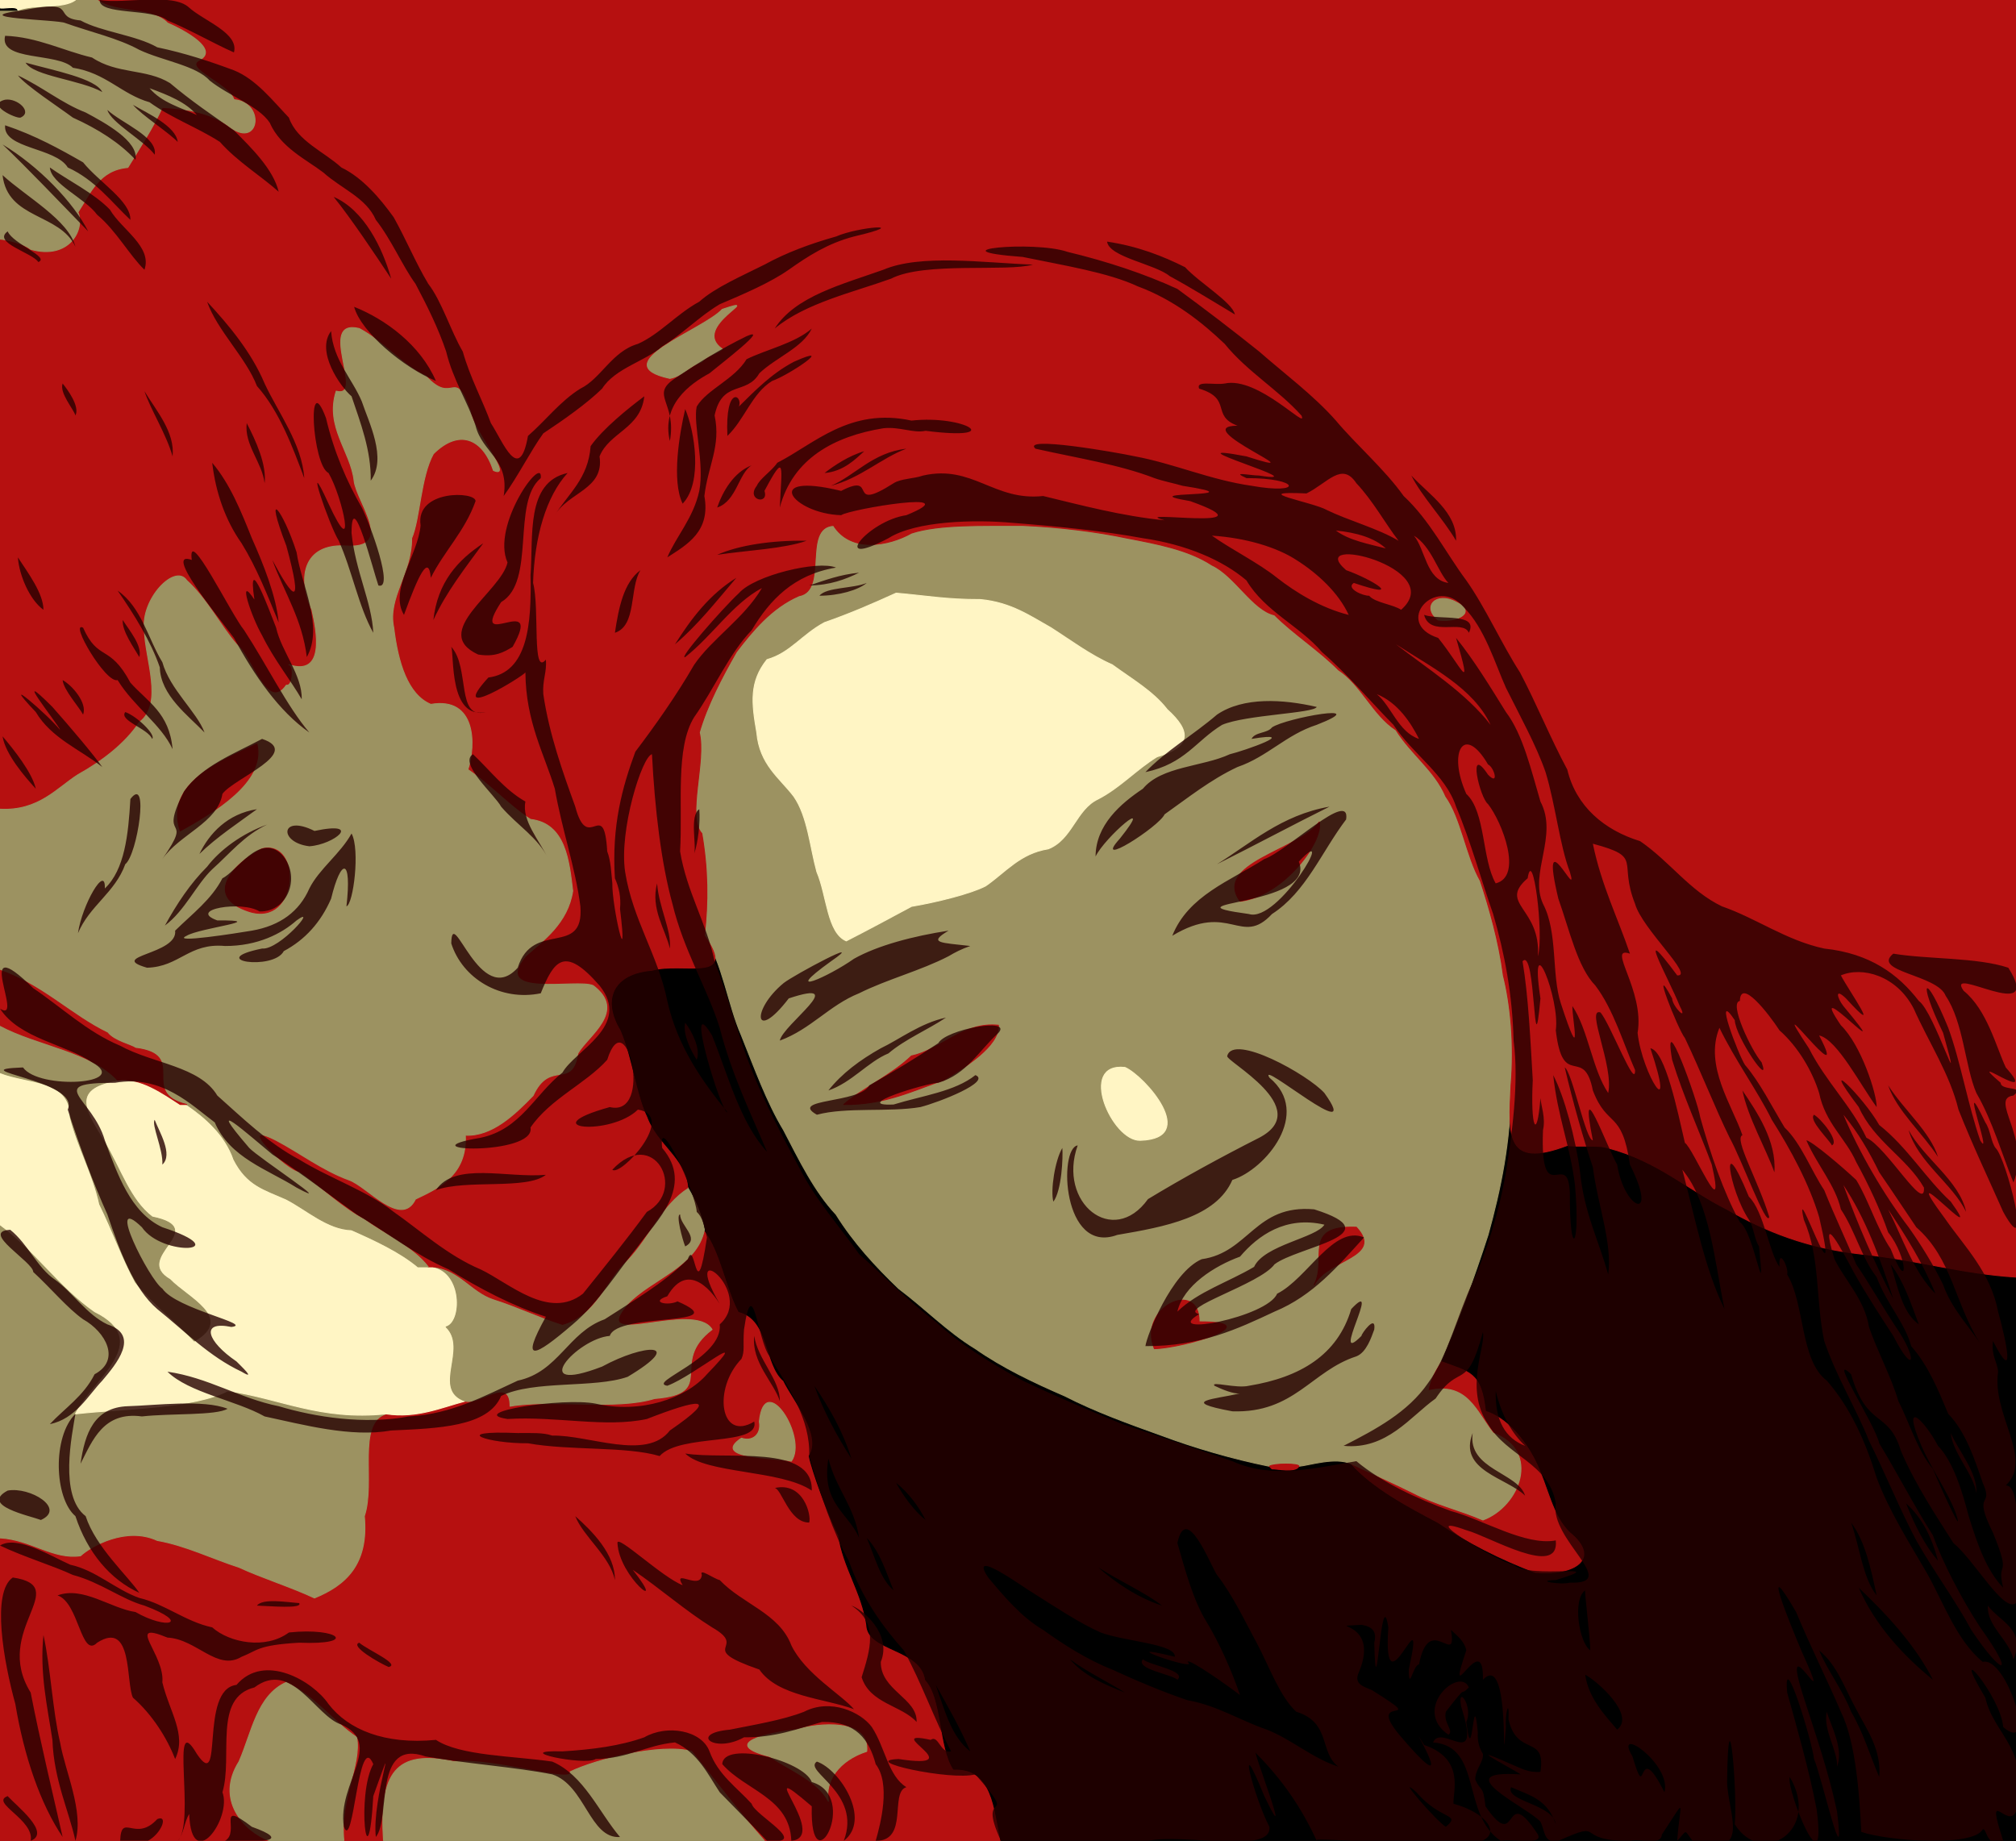
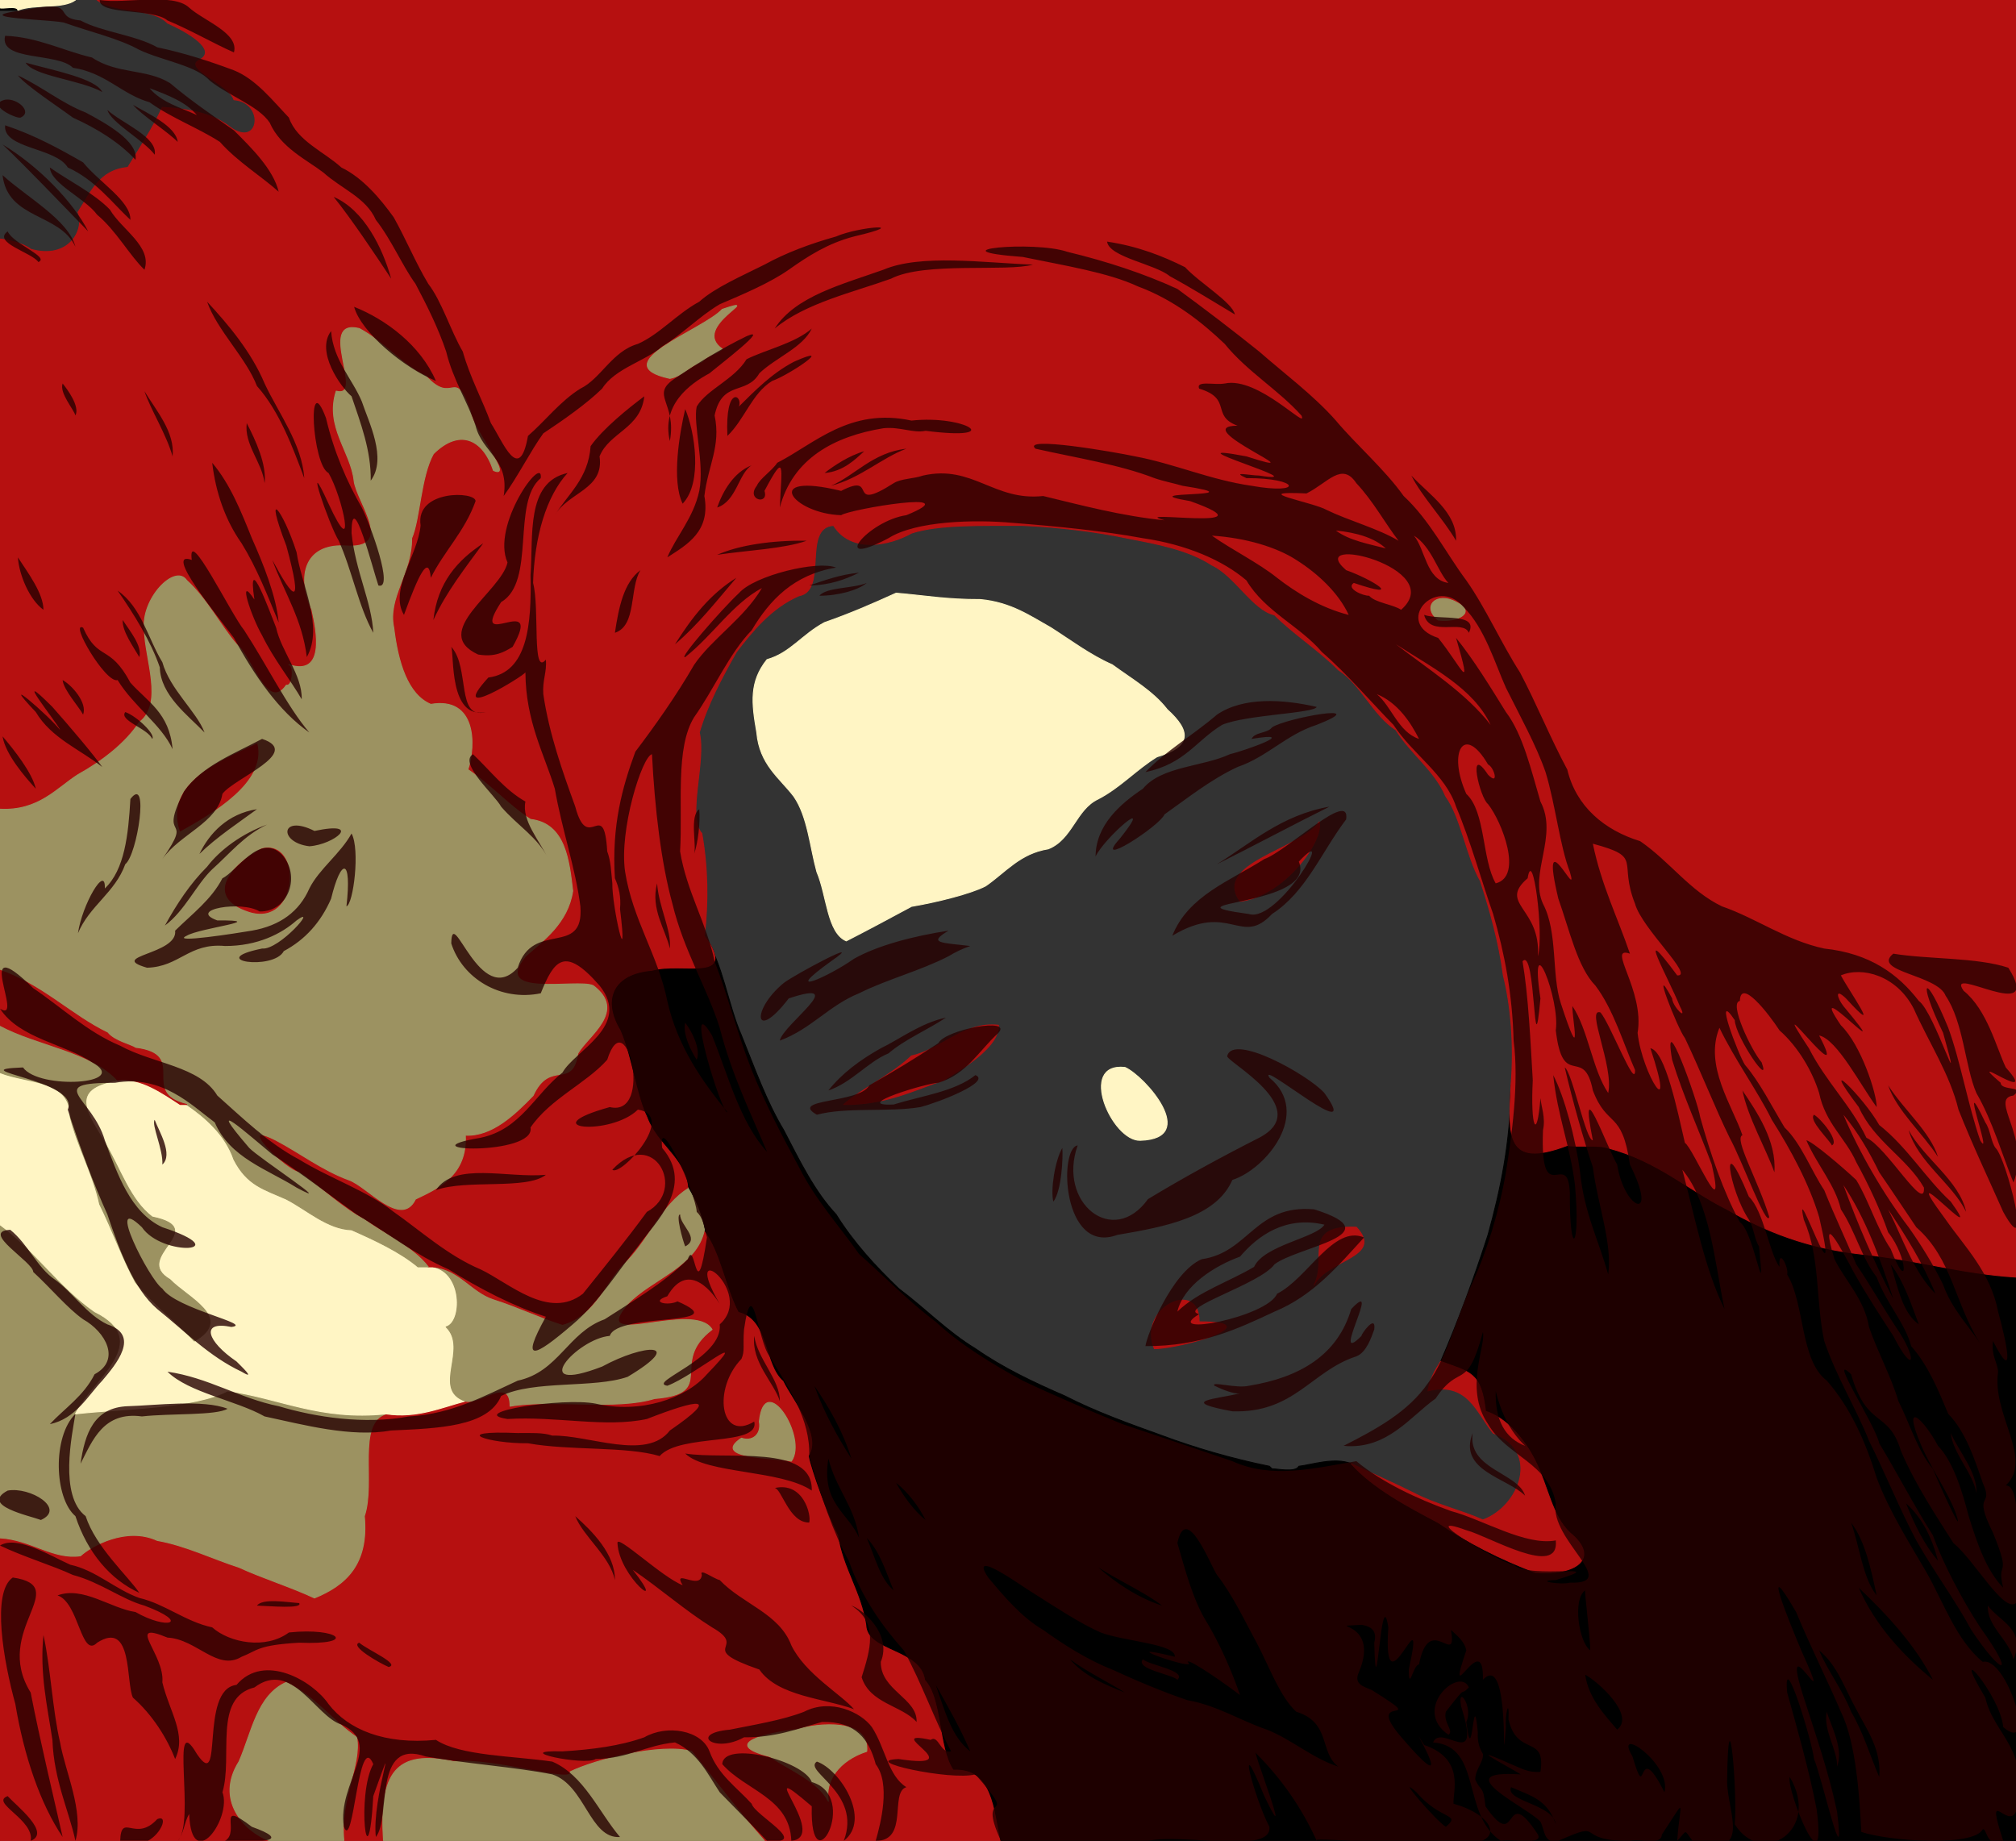
<svg xmlns="http://www.w3.org/2000/svg" width="1577" height="1440" viewBox="0 0 1577 1440" version="1.0" xml:space="preserve">
  <rect x="0" y="0" width="1577" height="1440" fill="#333333" stroke="none" />
  <g label="Color Layer" groupmode="layer" id="Color" style="display:inline">
    <path fill-opacity="1.00" fill="#b61010" stroke="#b61010" stroke-width="0.75" stroke-linejoin="round" d="M0,1440 L106,1440 L211,1440 C190.9,1432.5 168.1,1408.0 187,1378 C197.0,1355.2 201.0,1326.2 224,1316 C246.5,1327.2 260.3,1346.4 279,1359 C283.0,1380.5 265.5,1407.4 269,1440 L300,1440 C296.6,1386.7 309.6,1368.4 355,1378 C386.4,1375.0 450.0,1395.6 446,1386 C465.9,1376.3 516.8,1363.5 541,1370 C560.0,1393.6 578.3,1417.8 598,1440 L691,1440 L783,1440 C777.7,1415.5 776.7,1382.5 746,1384 C734.4,1366.2 737.7,1328.9 724,1314 C720.4,1289.2 678.4,1291.7 678,1271 C674.2,1245.3 659.6,1226.0 656,1201 C647.4,1183.9 635.3,1150.4 633,1139 C643.8,1122.7 620.2,1095.0 613,1080 C598.1,1067.6 602.2,1032.2 578,1026 C567.8,1006.6 564.3,979.9 551,962 C545.2,990.8 509.6,1000.5 491,1020 C459.0,1057.1 542.8,1016.7 557,1040 C522.2,1066.2 561.9,1090.0 512,1094 C481.4,1103.4 432.5,1094.2 399,1100 C399.1,1075.6 374.8,1099.3 364,1096 C345.0,1101.0 326.2,1109.6 302,1106 C278.8,1113.1 293.9,1159.6 285,1186 C288.5,1223.8 270.4,1240.0 246,1250 C228.2,1241.6 204.4,1234.1 187,1226 C166.1,1219.3 145.2,1208.9 123,1205 C98.8,1193.8 71.2,1209.4 63,1217 C41.4,1220.1 24.5,1204.4 0,1203 L0,1322 L0,1440  Z" />
    <path fill-opacity="1.00" fill="#9c9261" stroke="#9c9261" stroke-width="0.75" stroke-linejoin="round" d="M211,1440 L269,1440 C265.5,1407.4 283.0,1380.5 279,1359 C260.3,1346.4 246.5,1327.2 224,1316 C201.0,1326.2 197.0,1355.2 187,1378 C168.1,1408.0 190.9,1432.5 211,1440  Z" />
-     <path fill-opacity="1.00" fill="#9c9261" stroke="#9c9261" stroke-width="0.75" stroke-linejoin="round" d="M300,1440 L376,1440 L450,1440 L524,1440 L598,1440 C578.3,1417.8 560.0,1393.6 541,1370 C516.8,1363.5 465.9,1376.3 446,1386 C450.0,1395.6 386.4,1375.0 355,1378 C309.6,1368.4 296.6,1386.7 300,1440  Z" />
+     <path fill-opacity="1.00" fill="#9c9261" stroke="#9c9261" stroke-width="0.75" stroke-linejoin="round" d="M300,1440 L450,1440 L524,1440 L598,1440 C578.3,1417.8 560.0,1393.6 541,1370 C516.8,1363.5 465.9,1376.3 446,1386 C450.0,1395.6 386.4,1375.0 355,1378 C309.6,1368.4 296.6,1386.7 300,1440  Z" />
    <path fill-opacity="1.00" fill="#000000" stroke="#000000" stroke-width="0.75" stroke-linejoin="round" d="M783,1440 L884,1440 L983,1440 L1082,1440 L1180,1440 L1281,1440 L1380,1440 L1479,1440 L1577,1440 L1577,1328 L1577,1219 L1577,1108 L1577,999 C1534.6,996.4 1499.0,985.4 1456,981 C1414.6,976.5 1381.1,963.4 1351,946 C1320.5,930.7 1296.4,908.1 1258,898 C1251.4,895.4 1233.7,897.4 1226,896 C1177.8,914.3 1180.0,888.7 1182,849 C1181.7,893.7 1173.7,931.0 1164,966 C1152.8,1000.6 1140.6,1033.6 1127,1065 C1149.6,1073.5 1158.6,1073.0 1162,1104 C1178.1,1108.9 1192.7,1126.1 1201,1143 C1210.6,1162.0 1214.0,1186.0 1228,1199 C1252.9,1219.5 1231.4,1232.7 1201,1230 C1173.6,1219.6 1148.1,1206.7 1125,1191 C1100.6,1178.1 1074.2,1164.1 1057,1145 C1044.1,1139.6 1025.0,1146.1 1016,1147 C1013.5,1152.2 998.4,1148.8 995,1149 L993,1147 C964.1,1141.2 933.8,1132.3 909,1123 C883.1,1113.7 856.9,1104.3 833,1092 C808.5,1081.4 784.3,1069.9 763,1055 C741.1,1041.7 723.7,1023.5 703,1008 C685.1,990.8 667.9,972.3 654,950 C637.0,931.9 625.4,907.8 613,884 C599.8,862.1 590.4,835.9 580,810 C569.3,785.7 565.5,753.8 551,732 C577.4,769.2 534.0,752.2 510,759 C479.8,761.4 470.3,781.6 485,806 C494.2,827.0 497.4,856.4 506,874 C513.9,895.6 536.0,906.2 538,929 C544.3,939.6 548.7,950.3 551,962 C564.3,979.9 567.8,1006.6 578,1026 C602.2,1032.2 598.1,1067.6 613,1080 C620.2,1095.0 643.8,1122.7 633,1139 C635.3,1150.4 647.4,1183.9 656,1201 C659.6,1226.0 674.2,1245.3 678,1271 C678.4,1291.7 720.4,1289.2 724,1314 C737.7,1328.9 734.4,1366.2 746,1384 C776.7,1382.5 777.7,1415.5 783,1440  Z" />
    <path fill-opacity="1.00" fill="#9c9261" stroke="#9c9261" stroke-width="0.75" stroke-linejoin="round" d="M648,1409 C645.0,1393.3 656.3,1377.0 678,1370 C680.3,1343.9 639.9,1347.8 623,1353 C599.6,1355.7 563.0,1364.0 602,1374 C618.4,1384.9 640.0,1393.4 648,1409  Z" />
    <path fill-opacity="1.00" fill="#9c9261" stroke="#9c9261" stroke-width="0.75" stroke-linejoin="round" d="M246,1250 C270.4,1240.0 288.5,1223.8 285,1186 C293.9,1159.6 278.8,1113.1 302,1106 C250.4,1111.4 218.4,1093.6 178,1088 C152.7,1101.6 97.3,1101.7 59,1106 C72.9,1079.2 121.1,1049.2 74,1026 C46.5,1006.8 26.4,977.1 0,958 L0,1082 L0,1203 C24.5,1204.4 41.4,1220.1 63,1217 C71.2,1209.4 98.8,1193.8 123,1205 C145.2,1208.9 166.1,1219.3 187,1226 C204.4,1234.1 228.2,1241.6 246,1250  Z" />
    <path fill-opacity="1.00" fill="#b61010" stroke="#b61010" stroke-width="0.75" stroke-linejoin="round" d="M1201,1230 C1231.4,1232.7 1252.9,1219.5 1228,1199 C1214.0,1186.0 1210.6,1162.0 1201,1143 C1192.7,1126.1 1178.1,1108.9 1162,1104 C1158.6,1073.0 1149.6,1073.5 1127,1065 C1122.6,1071.9 1118.6,1078.8 1117,1088 C1147.9,1080.3 1154.9,1104.6 1168,1121 C1205.7,1135.1 1188.7,1178.5 1160,1189 C1143.1,1181.5 1123.0,1176.9 1106,1168 C1091.0,1160.5 1072.0,1152.1 1057,1145 C1074.2,1164.1 1100.6,1178.1 1125,1191 C1148.1,1206.7 1173.6,1219.6 1201,1230  Z" />
-     <path fill-opacity="1.00" fill="#9c9261" stroke="#9c9261" stroke-width="0.75" stroke-linejoin="round" d="M1160,1189 C1188.7,1178.5 1205.7,1135.1 1168,1121 C1154.9,1104.6 1147.9,1080.3 1117,1088 C1118.6,1078.8 1122.6,1071.9 1127,1065 C1140.6,1033.6 1152.8,1000.6 1164,966 C1173.7,931.0 1181.7,893.7 1182,849 C1184.7,817.2 1181.8,786.1 1176,763 C1172.6,736.7 1165.0,710.3 1158,689 C1147.0,669.7 1143.1,639.7 1131,623 C1122.2,602.4 1104.1,590.3 1092,571 C1074.1,559.5 1064.5,535.2 1047,524 C1032.1,508.9 1011.5,495.6 997,481 C980.0,477.2 966.0,450.3 948,442 C929.6,429.9 904.4,425.3 882,421 C857.8,415.8 827.5,412.2 800,411 C769.2,411.1 734.2,410.0 713,417 C695.2,427.0 665.7,432.7 652,411 C627.0,412.5 647.9,462.0 625,466 C603.2,475.4 588.1,494.2 576,510 C564.8,529.6 553.1,551.8 547,573 C552.5,595.4 537.0,639.1 549,652 C553.8,679.8 554.0,705.7 551,732 C565.5,753.8 569.3,785.7 580,810 C590.4,835.9 599.8,862.1 613,884 C625.4,907.8 637.0,931.9 654,950 C667.9,972.3 685.1,990.8 703,1008 C723.7,1023.5 741.1,1041.7 763,1055 C784.3,1069.9 808.5,1081.4 833,1092 C856.9,1104.3 883.1,1113.7 909,1123 C933.8,1132.3 964.1,1141.2 993,1147 C996.4,1144.7 1016.5,1144.7 1016,1147 C1025.0,1146.1 1044.1,1139.6 1057,1145 C1072.0,1152.1 1091.0,1160.5 1106,1168 C1123.0,1176.9 1143.1,1181.5 1160,1189  Z" />
-     <path fill-opacity="1.00" fill="#b61010" stroke="#b61010" stroke-width="0.75" stroke-linejoin="round" d="M995,1149 C998.4,1148.8 1013.5,1152.2 1016,1147 C1016.5,1144.7 996.4,1144.7 993,1147 L995,1149  Z" />
    <path fill-opacity="1.00" fill="#9c9261" stroke="#9c9261" stroke-width="0.75" stroke-linejoin="round" d="M619,1143 C632.2,1124.7 598.1,1071.2 594,1112 C595.9,1122.7 588.0,1127.9 580,1125 C555.5,1141.4 607.0,1140.1 619,1143  Z" />
    <path fill-opacity="1.00" fill="#fff5c4" stroke="#fff5c4" stroke-width="0.75" stroke-linejoin="round" d="M59,1106 C97.3,1101.7 152.7,1101.6 178,1088 C218.4,1093.6 250.4,1111.4 302,1106 C326.2,1109.6 345.0,1101.0 364,1096 C337.7,1087.0 366.7,1055.1 349,1038 C361.9,1034.4 362.2,995.7 339,991 L335,991 L327,991 C313.0,979.2 292.5,969.7 275,962 C256.2,961.4 240.1,946.3 224,938 C206.5,930.2 193.4,927.3 183,907 C176.3,887.5 160.2,873.6 146,864 L141,864 C127.5,855.3 109.9,842.4 92,845 C52.4,851.6 68.9,871.7 82,894 C94.2,914.5 101.6,938.7 119,952 C165.3,961.5 102.3,983.1 133,1001 C146.4,1015.1 183.4,1031.1 152,1049 C137.6,1033.6 120.5,1020.6 106,1003 C96.0,984.7 88.1,962.4 78,942 C72.6,917.6 61.4,898.6 55,874 C55.7,844.0 21.7,847.8 0,839 L0,958 C26.4,977.1 46.5,1006.8 74,1026 C121.1,1049.2 72.9,1079.2 59,1106  Z" />
    <path fill-opacity="1.00" fill="#9c9261" stroke="#9c9261" stroke-width="0.75" stroke-linejoin="round" d="M399,1100 C432.5,1094.2 481.4,1103.4 512,1094 C561.9,1090.0 522.2,1066.2 557,1040 C542.8,1016.7 459.0,1057.1 491,1020 C509.6,1000.5 545.2,990.8 551,962 C548.7,950.3 544.3,939.6 538,929 C517.1,942.3 507.8,967.3 491,985 C473.3,1001.3 466.3,1028.6 440,1036 C422.0,1030.3 405.4,1022.2 386,1016 C368.9,1010.4 359.2,992.7 339,991 C362.2,995.7 361.9,1034.4 349,1038 C366.7,1055.1 337.7,1087.0 364,1096 C374.8,1099.3 399.1,1075.6 399,1100  Z" />
    <path fill-opacity="1.00" fill="#b61010" stroke="#b61010" stroke-width="0.75" stroke-linejoin="round" d="M903,1055 C926.4,1054.5 993.1,1034.0 938,1034 C938.5,999.9 889.6,1022.6 903,1055  Z" />
    <path fill-opacity="1.00" fill="#9c9261" stroke="#9c9261" stroke-width="0.75" stroke-linejoin="round" d="M152,1049 C183.4,1031.1 146.4,1015.1 133,1001 C102.3,983.1 165.3,961.5 119,952 C101.6,938.7 94.2,914.5 82,894 C68.9,871.7 52.4,851.6 92,845 C70.8,822.0 29.6,817.9 0,802 L0,839 C21.7,847.8 55.7,844.0 55,874 C61.4,898.6 72.6,917.6 78,942 C88.1,962.4 96.0,984.7 106,1003 C120.5,1020.6 137.6,1033.6 152,1049  Z" />
    <path fill-opacity="1.00" fill="#b61010" stroke="#b61010" stroke-width="0.75" stroke-linejoin="round" d="M440,1036 C466.3,1028.6 473.3,1001.3 491,985 C507.8,967.3 517.1,942.3 538,929 C536.0,906.2 513.9,895.6 506,874 C497.4,856.4 494.2,827.0 485,806 C470.3,781.6 479.8,761.4 510,759 C534.0,752.2 577.4,769.2 551,732 C554.0,705.7 553.8,679.8 549,652 C537.0,639.1 552.5,595.4 547,573 C553.1,551.8 564.8,529.6 576,510 C588.1,494.2 603.2,475.4 625,466 C647.9,462.0 627.0,412.5 652,411 C665.7,432.7 695.2,427.0 713,417 C734.2,410.0 769.2,411.1 800,411 C827.5,412.2 857.8,415.8 882,421 C904.4,425.3 929.6,429.9 948,442 C966.0,450.3 980.0,477.2 997,481 C1011.5,495.6 1032.1,508.9 1047,524 C1064.5,535.2 1074.1,559.5 1092,571 C1104.1,590.3 1122.2,602.4 1131,623 C1143.1,639.7 1147.0,669.7 1158,689 C1165.0,710.3 1172.6,736.7 1176,763 C1181.8,786.1 1184.7,817.2 1182,849 C1180.0,888.7 1177.8,914.3 1226,896 C1233.7,897.4 1251.4,895.4 1258,898 C1296.4,908.1 1320.5,930.7 1351,946 C1381.1,963.4 1414.6,976.5 1456,981 C1499.0,985.4 1534.6,996.4 1577,999 L1577,874 L1577,748 L1577,623 L1577,499 L1577,374 L1577,248 L1577,123 L1577,0 L1483,0 L1388,0 L1293,0 L1201,0 L1106,0 L1014,0 L919,0 L826,0 L732,0 L637,0 L543,0 L450,0 L355,0 L263,0 L168,0 L76,0 C90.2,10.6 119.7,5.7 131,18 C145.6,24.4 171.3,38.9 156,47 C142.8,53.2 179.6,66.1 183,78 C208.2,80.0 203.0,118.5 178,98 C164.6,88.6 147.9,85.2 127,84 C119.3,100.8 109.4,115.5 100,131 C77.4,133.0 70.8,151.0 61,166 C66.7,179.8 53.8,203.5 24,195 C18.3,190.3 5.0,187.4 0,187 L0,300 L0,411 L0,522 L0,633 C30.3,634.6 44.6,616.4 61,606 C79.7,595.6 98.2,581.5 109,565 C128.4,550.6 113.3,515.3 113,493 C109.9,468.6 136.9,440.6 146,454 C161.7,468.2 172.7,489.9 185,504 C197.0,513.2 208.8,557.9 224,536 C229.4,537.3 230.1,519.5 226,520 C254.7,529.3 247.8,493.6 244,477 C232.0,450.7 238.4,425.9 269,427 C310.7,430.5 278.9,392.9 277,376 C274.4,353.0 254.1,333.9 263,306 C286.4,312.2 247.3,248.9 281,257 C300.7,267.5 314.8,286.1 333,294 C355.0,318.4 355.3,285.4 368,322 C370.3,337.1 402.5,375.3 386,368 C377.6,342.6 358.9,335.2 339,355 C329.0,373.0 328.5,406.2 322,421 C322.2,448.7 302.9,467.3 308,491 C311.3,518.2 318.8,543.3 337,551 C372.5,544.9 372.3,582.6 366,602 C383.9,614.2 399.4,631.3 415,641 C442.6,644.1 445.2,674.0 448,697 C444.1,722.2 425.0,735.7 411,748 C383.8,781.4 451.1,765.3 464,771 C490.6,791.0 460.1,810.0 452,824 C447.4,852.8 430.4,828.1 417,857 C402.7,871.8 384.7,889.1 364,888 C365.5,919.3 343.0,929.4 325,938 C313.8,961.1 287.5,928.1 273,923 C252.5,915.6 234.0,901.4 216,892 C181.5,874.4 224.7,916.8 234,917 C251.8,929.5 268.4,945.5 285,954 C302.6,966.7 322.8,975.3 335,991 L339,991 C359.2,992.7 368.9,1010.4 386,1016 C405.4,1022.2 422.0,1030.3 440,1036  Z" />
    <path fill-opacity="1.00" fill="#b61010" stroke="#b61010" stroke-width="0.75" stroke-linejoin="round" d="M1028,1005 C1039.0,984.6 1082.7,983.5 1061,960 C1017.9,958.4 1038.8,984.6 1028,1005  Z" />
    <path fill-opacity="1.00" fill="#9c9261" stroke="#9c9261" stroke-width="0.75" stroke-linejoin="round" d="M327,991 L335,991 C322.8,975.3 302.6,966.7 285,954 C268.4,945.5 251.8,929.5 234,917 C224.7,916.8 181.5,874.4 216,892 C234.0,901.4 252.5,915.6 273,923 C287.5,928.1 313.8,961.1 325,938 C343.0,929.4 365.5,919.3 364,888 C384.7,889.1 402.7,871.8 417,857 C430.4,828.1 447.4,852.8 452,824 C460.1,810.0 490.6,791.0 464,771 C451.1,765.3 383.8,781.4 411,748 C425.0,735.7 444.1,722.2 448,697 C445.2,674.0 442.6,644.1 415,641 C399.4,631.3 383.9,614.2 366,602 C372.3,582.6 372.5,544.9 337,551 C318.8,543.3 311.3,518.2 308,491 C302.9,467.3 322.2,448.7 322,421 C328.5,406.2 329.0,373.0 339,355 C358.9,335.2 377.6,342.6 386,368 C402.5,375.3 370.3,337.1 368,322 C355.3,285.4 355.0,318.4 333,294 C314.8,286.1 300.7,267.5 281,257 C247.3,248.9 286.4,312.2 263,306 C254.1,333.9 274.4,353.0 277,376 C278.9,392.9 310.7,430.5 269,427 C238.4,425.9 232.0,450.7 244,477 C247.8,493.6 254.7,529.3 226,520 C230.1,519.5 229.4,537.3 224,536 C208.8,557.9 197.0,513.2 185,504 C172.7,489.9 161.7,468.2 146,454 C136.9,440.6 109.9,468.6 113,493 C113.3,515.3 128.4,550.6 109,565 C98.2,581.5 79.7,595.6 61,606 C44.6,616.4 30.3,634.6 0,633 L0,759 C33.0,770.6 56.1,794.6 84,808 C89.3,814.7 102.3,817.4 106,820 C147.8,825.1 107.9,854.8 146,864 C160.2,873.6 176.3,887.5 183,907 C193.4,927.3 206.5,930.2 224,938 C240.1,946.3 256.2,961.4 275,962 C292.5,969.7 313.0,979.2 327,991  Z" />
    <path fill-opacity="1.00" fill="#fff5c4" stroke="#fff5c4" stroke-width="0.75" stroke-linejoin="round" d="M892,892 C938.4,890.6 895.6,841.9 880,835 C842.8,831.0 869.9,892.8 892,892  Z" />
    <path fill-opacity="1.00" fill="#b61010" stroke="#b61010" stroke-width="0.75" stroke-linejoin="round" d="M141,864 L146,864 C107.9,854.8 147.8,825.1 106,820 C102.3,817.4 89.3,814.7 84,808 C56.1,794.6 33.0,770.6 0,759 L0,802 C29.6,817.9 70.8,822.0 92,845 C109.9,842.4 127.5,855.3 141,864  Z" />
    <path fill-opacity="1.00" fill="#b61010" stroke="#b61010" stroke-width="0.75" stroke-linejoin="round" d="M660,864 C692.8,864.4 715.9,852.3 738,845 C755.0,834.8 781.7,818.3 781,802 C753.5,799.1 735.8,821.3 713,826 C697.8,840.7 673.2,852.3 660,864  Z" />
    <path fill-opacity="1.00" fill="#fff5c4" stroke="#fff5c4" stroke-width="0.75" stroke-linejoin="round" d="M662,736 C679.2,727.2 696.1,718.1 713,709 C733.2,705.6 759.7,698.9 771,693 C786.5,682.3 797.8,667.5 820,664 C838.9,656.5 841.6,633.1 859,625 C876.5,615.9 888.7,602.0 905,592 C931.6,584.2 932.3,572.4 913,555 C902.0,540.7 885.4,531.3 870,520 C853.0,512.6 836.6,500.3 822,491 C806.2,482.2 791.1,471.3 767,469 C740.5,469.1 723.3,465.9 701,464 C682.8,472.3 664.6,480.2 645,487 C627.0,496.7 618.3,510.8 600,516 C586.2,533.3 587.9,549.7 592,573 C594.2,598.2 610.0,608.5 621,623 C631.9,638.7 633.7,663.0 639,682 C647.0,700.8 647.0,729.5 662,736  Z" />
    <path fill-opacity="1.00" fill="#b61010" stroke="#b61010" stroke-width="0.75" stroke-linejoin="round" d="M195,713 C233.4,725.1 236.3,656.5 205,664 C180.6,676.8 159.8,701.7 195,713  Z" />
    <path fill-opacity="1.00" fill="#b61010" stroke="#b61010" stroke-width="0.75" stroke-linejoin="round" d="M970,705 C1004.4,700.8 1035.5,658.0 1032,643 C1016.4,665.1 948.8,675.1 970,705  Z" />
    <path fill-opacity="1.00" fill="#b61010" stroke="#b61010" stroke-width="0.75" stroke-linejoin="round" d="M141,650 C167.3,635.3 208.0,611.4 201,582 C173.9,594.8 128.3,612.5 141,650  Z" />
    <path fill-opacity="1.00" fill="#9c9261" stroke="#9c9261" stroke-width="0.75" stroke-linejoin="round" d="M1125,485 C1141.0,487.0 1155.2,478.6 1139,471 C1123.6,462.6 1111.8,474.4 1125,485  Z" />
    <path fill-opacity="1.00" fill="#9c9261" stroke="#9c9261" stroke-width="0.75" stroke-linejoin="round" d="M524,296 C534.6,293.9 539.3,286.2 549,283 C552.4,278.6 562.6,275.7 565,273 C539.4,255.4 600.4,230.1 565,242 C549.7,258.4 472.0,284.8 524,296  Z" />
-     <path fill-opacity="1.00" fill="#9c9261" stroke="#9c9261" stroke-width="0.75" stroke-linejoin="round" d="M24,195 C53.8,203.5 66.7,179.8 61,166 C70.8,151.0 77.4,133.0 100,131 C109.4,115.5 119.3,100.8 127,84 C147.9,85.2 164.6,88.6 178,98 C203.0,118.5 208.2,80.0 183,78 C179.6,66.1 142.8,53.2 156,47 C171.3,38.9 145.6,24.4 131,18 C119.7,5.7 90.2,10.6 76,0 L59,0 C49.1,7.3 26.9,2.9 14,8 L0,8 L0,98 L0,187 C5.0,187.4 18.3,190.3 24,195  Z" />
    <path fill-opacity="1.00" fill="#000000" stroke="#000000" stroke-width="0.75" stroke-linejoin="round" d="M0,8 L14,8 C13.7,3.9 0.7,7.4 0,6 L0,8  Z" />
    <path fill-opacity="1.00" fill="#fff5c4" stroke="#fff5c4" stroke-width="0.75" stroke-linejoin="round" d="M14,8 C26.9,2.9 49.1,7.3 59,0 L0,0 L0,6 C0.7,7.4 13.7,3.9 14,8  Z" />
  </g>
  <g label="Stroke Layer" opacity="0.80" groupmode="layer" id="layer2" style="display:inline">
    <path fill-opacity="1" fill-rule="evenodd" fill="#260000" stroke="none" d=" M24,1440 C40.2,1433.7 12.8,1412.6 6,1405 C-8.2,1410.1 27.1,1423.4 24,1440  M59,1440 C65.8,1417.2 50.9,1385.5 47,1363 C41.1,1338.0 39.6,1304.4 34,1279 C30.9,1308.4 37.0,1334.8 41,1361 C42.2,1392.8 53.9,1416.3 59,1440  M94,1440 C119.0,1453.0 135.9,1417.4 123,1423 C105.9,1441.7 94.8,1417.2 94,1440  M139,1440 C143.9,1434.4 144.1,1425.1 148,1419 C149.8,1466.6 181.7,1422.2 174,1402 C182.4,1373.8 166.5,1328.1 199,1320 C228.3,1298.0 246.9,1342.8 267,1349 C300.9,1364.4 263.5,1395.0 269,1429 C276.6,1449.3 280.3,1352.4 292,1380 C278.6,1403.4 287.8,1478.2 292,1405 C313.9,1344.3 290.6,1406.6 294,1437 C306.1,1422.1 291.5,1359.5 333,1374 C365.3,1379.7 403.2,1382.3 432,1388 C457.8,1396.5 461.3,1438.6 485,1437 C468.4,1417.5 456.7,1388.6 432,1378 C401.4,1373.5 360.0,1373.6 341,1361 C300.8,1364.9 272.3,1352.9 257,1333 C244.7,1314.9 206.7,1292.6 185,1318 C155.6,1321.3 175.4,1403.7 154,1372 C132.3,1334.9 153.4,1425.9 139,1440  M176,1440 C207.1,1441.5 227.9,1440.1 197,1429 C168.4,1407.2 188.3,1432.9 176,1440  M600,1440 C635.0,1443.2 590.3,1420.1 588,1411 C576.5,1398.3 561.7,1388.4 555,1370 C548.8,1353.4 521.7,1348.8 504,1359 C485.3,1365.7 463.4,1368.6 440,1370 C397.2,1368.8 457.3,1381.6 466,1376 C491.1,1375.7 505.3,1365.2 528,1363 C546.1,1371.2 553.8,1388.1 563,1402 C576.0,1415.3 588.3,1427.7 600,1440  M619,1440 C649.7,1436.8 585.5,1370.5 635,1413 C633.3,1477.7 673.2,1405.2 635,1394 C628.6,1377.0 565.6,1361.4 565,1380 C583.0,1400.6 617.9,1406.3 619,1440  M660,1440 C681.9,1423.5 657.2,1384.2 639,1378 C627.7,1385.4 674.6,1402.4 660,1440  M685,1440 C711.2,1440.1 695.7,1402.0 709,1398 C694.7,1389.2 692.4,1366.8 682,1351 C673.5,1339.3 649.7,1328.3 629,1339 C612.3,1345.6 588.7,1349.4 571,1353 C538.5,1355.9 558.8,1372.0 582,1359 C606.4,1359.3 624.0,1352.3 643,1347 C669.6,1346.4 679.9,1360.8 685,1380 C696.8,1395.4 689.0,1426.0 685,1440  M783,1440 L898,1440 C926.6,1433.9 995.2,1451.0 993,1429 C981.3,1407.1 965.7,1347.6 989,1405 C1014.1,1457.3 976.6,1360.7 983,1372 C1002.4,1391.4 1018.2,1414.0 1030,1440 C1022.5,1436.4 1093.7,1444.2 1119,1440 C1181.4,1451.2 1174.9,1421.3 1137,1411 C1136.2,1402.3 1146.5,1376.0 1114,1365 C1096.0,1336.1 1145.9,1416.4 1098,1361 C1062.9,1321.6 1122.6,1352.9 1073,1322 C1067.2,1319.4 1058.5,1317.7 1063,1308 C1080.7,1265.9 1032.3,1273.2 1065,1271 C1069.4,1271.8 1078.1,1273.5 1075,1285 C1076.6,1346.4 1080.3,1235.1 1086,1273 C1081.1,1345.6 1116.6,1239.7 1102,1306 C1102.1,1324.2 1105.4,1302.2 1110,1302 C1118.0,1260.2 1140.2,1305.7 1135,1275 C1140.5,1280.0 1145.8,1284.4 1147,1291 C1129.5,1342.6 1161.1,1271.4 1160,1314 C1182.5,1290.1 1173.9,1402.6 1178,1351 C1177.1,1341.2 1180.8,1326.8 1180,1345 C1186.9,1374.7 1209.5,1356.4 1205,1386 C1195.5,1386.9 1189.7,1383.1 1182,1380 C1135.8,1359.4 1195.2,1390.0 1189,1388 C1130.6,1384.3 1194.9,1413.8 1205,1425 C1208.6,1432.1 1207.6,1442.7 1219,1440 C1257.4,1422.7 1229.8,1440.3 1275,1440 C1282.6,1437.6 1299.2,1444.6 1300,1435 C1320.3,1404.7 1314.1,1408.4 1312,1440 C1320.3,1431.0 1317.0,1431.0 1324,1440 C1371.3,1454.9 1351.6,1418.4 1351,1394 C1352.0,1315.1 1359.3,1404.0 1357,1427 C1378.2,1461.0 1424.7,1431.6 1400,1390 C1397.0,1399.6 1429.8,1481.3 1421,1415 C1415.0,1384.2 1406.0,1352.7 1398,1324 C1394.5,1286.2 1417.9,1363.5 1419,1376 C1424.8,1388.7 1444.1,1474.9 1437,1417 C1430.5,1386.4 1420.6,1357.9 1411,1328 C1390.2,1263.4 1438.0,1355.1 1409,1291 C1399.9,1269.3 1376.2,1211.5 1405,1261 C1416.0,1287.7 1429.6,1314.6 1440,1339 C1452.0,1363.1 1454.6,1406.1 1456,1433 C1476.3,1440.0 1543.2,1445.2 1551,1431 C1554.3,1429.5 1553.8,1446.5 1567,1440 C1552.3,1394.8 1570.6,1431.8 1577,1417 C1589.1,1368.5 1559.6,1357.6 1553,1328 C1523.1,1278.1 1565.0,1326.2 1567,1351 C1594.6,1374.4 1569.5,1295.3 1551,1300 C1530.4,1283.2 1520.1,1253.0 1507,1230 C1493.6,1206.9 1477.8,1182.2 1468,1156 C1459.2,1127.3 1447.3,1100.9 1429,1080 C1408.0,1064.2 1411.9,1019.7 1398,997 C1399.5,991.6 1390.9,974.9 1392,991 C1383.8,979.8 1379.8,947.5 1368,936 C1344.8,879.6 1352.4,930.5 1368,954 C1372.0,960.1 1372.3,969.5 1376,975 C1381.3,1028.0 1372.4,963.9 1361,956 C1348.2,932.6 1337.9,902.4 1330,874 C1327.8,860.4 1300.3,784.5 1308,829 C1316.9,858.0 1329.7,885.7 1339,911 C1350.6,961.6 1324.4,897.8 1318,894 C1312.4,869.9 1302.7,822.0 1291,820 C1311.8,882.2 1284.6,840.8 1281,808 C1286.7,774.5 1256.2,739.5 1275,746 C1265.6,718.2 1252.7,692.6 1246,660 C1285.8,670.7 1265.6,673.2 1279,707 C1284.4,726.5 1325.8,764.0 1312,763 C1277.4,716.3 1305.4,765.5 1314,787 C1320.9,800.0 1308.2,787.3 1308,781 C1290.2,748.2 1312.3,804.8 1318,812 C1330.5,838.2 1341.9,867.4 1353,890 C1362.7,907.6 1381.8,960.6 1384,952 C1375.3,923.3 1356.1,890.6 1363,888 C1355.1,864.8 1332.9,833.7 1345,804 C1357.5,829.8 1374.7,853.1 1386,876 C1400.9,899.5 1415.1,925.8 1423,952 C1441.3,1030.7 1402.6,916.1 1411,954 C1424.1,984.2 1420.1,1016.5 1427,1049 C1436.7,1077.6 1452.4,1102.5 1462,1127 C1475.1,1153.2 1486.1,1180.7 1499,1205 C1513.0,1229.7 1530.3,1253.0 1542,1275 C1566.5,1311.6 1577.4,1312.6 1549,1273 C1534.5,1251.0 1519.5,1222.0 1512,1201 C1497.5,1178.3 1483.7,1151.5 1470,1129 C1467.1,1114.7 1428.8,1056.5 1448,1075 C1460.5,1118.0 1477.2,1102.5 1487,1135 C1498.5,1161.9 1514.8,1186.1 1528,1207 C1544.3,1220.3 1567.4,1262.0 1577,1254 C1577.4,1224.1 1582.8,1161.1 1569,1162 C1591.0,1141.0 1558.0,1107.0 1563,1073 C1562.4,1065.2 1557.5,1060.6 1559,1049 C1576.9,1084.1 1569.6,1050.1 1563,1026 C1557.1,995.2 1536.7,975.1 1522,954 C1479.5,896.5 1556.3,982.2 1526,940 C1506.3,921.8 1492.2,897.6 1470,880 C1457.6,858.0 1420.7,822.0 1454,866 C1466.0,892.9 1491.6,905.6 1505,929 C1506.2,949.7 1475.8,897.2 1460,890 C1448.1,864.8 1428.3,846.2 1415,820 C1377.2,762.9 1449.7,861.0 1423,810 C1437.1,813.0 1455.8,849.6 1468,866 C1468.2,855.9 1456.0,817.6 1440,802 C1409.7,757.3 1488.5,843.0 1442,787 C1437.1,780.8 1434.9,772.2 1444,781 C1473.6,813.5 1447.1,776.3 1440,763 C1456.9,755.8 1483.7,763.2 1497,789 C1509.1,816.1 1525.3,840.3 1532,868 C1543.1,896.0 1555.5,922.0 1567,948 C1591.5,992.2 1569.1,904.9 1561,898 C1557.4,893.3 1557.1,884.0 1553,878 C1530.4,830.8 1559.6,909.6 1549,892 C1539.5,864.8 1533.6,830.1 1524,804 C1505.7,759.0 1499.4,765.4 1520,808 C1537.3,869.7 1513.1,791.3 1501,783 C1484.9,762.1 1462.9,745.8 1427,742 C1397.1,735.6 1373.9,718.3 1347,709 C1321.8,696.9 1306.3,674.0 1283,658 C1255.0,649.4 1232.9,630.9 1226,602 C1213.1,578.1 1201.4,549.3 1189,526 C1174.5,503.5 1162.1,475.4 1147,454 C1131.2,432.9 1118.6,407.1 1098,388 C1082.9,366.8 1061.1,348.2 1045,329 C1027.5,309.1 1004.2,291.9 985,275 C964.7,258.7 941.8,241.2 921,226 C895.3,214.2 866.5,204.6 835,197 C809.0,188.0 728.4,195.7 800,201 C831.8,207.6 866.8,213.1 890,224 C918.2,234.4 940.6,252.4 958,269 C975.7,290.8 1000.0,304.9 1018,325 C1024.0,337.7 984.4,294.2 958,300 C949.7,301.4 935.3,297.4 938,304 C964.3,311.9 947.0,325.2 968,333 C927.7,333.3 1035.5,376.4 975,357 C907.9,344.3 1033.9,379.7 985,372 C977.1,371.9 962.5,368.4 975,374 C1016.9,373.9 1020.1,387.3 979,380 C946.8,375.4 918.8,362.8 888,357 C871.6,353.5 798.6,340.9 810,351 C842.4,358.3 875.7,363.4 903,374 C910.5,376.6 918.6,378.1 925,380 C988.9,389.9 880.6,383.5 931,392 C1000.0,416.6 878.8,398.0 911,407 C877.4,403.7 845.5,395.1 816,388 C777.4,392.2 760.8,363.2 722,372 C714.7,374.6 704.8,374.3 699,378 C661.2,402.1 687.8,368.6 658,384 C594.8,368.6 620.0,401.9 658,403 C664.4,398.3 759.1,382.5 709,403 C678.6,407.4 647.9,446.0 695,421 C716.4,407.4 762.5,406.3 792,409 C828.0,411.8 862.9,415.3 894,421 C928.2,426.0 956.4,438.2 975,454 C989.6,478.5 1016.8,489.7 1034,510 C1054.6,527.9 1073.1,549.9 1090,567 C1105.3,590.3 1130.6,605.6 1139,631 C1150.5,658.3 1159.2,690.1 1168,715 C1177.0,745.8 1183.1,778.1 1184,814 C1188.4,846.9 1182.5,888.7 1178,917 C1172.5,948.8 1162.7,979.6 1152,1003 C1139.8,1029.3 1132.0,1062.0 1117,1082 C1101.3,1104.7 1076.3,1118.1 1051,1131 C1085.0,1134.3 1103.3,1107.9 1123,1094 C1142.1,1065.2 1147.2,1089.6 1160,1042 C1162.5,1053.1 1145.1,1086.2 1164,1114 C1178.6,1139.1 1211.7,1144.5 1217,1176 C1211.9,1204.3 1268.4,1239.5 1228,1238 C1221.0,1240.0 1199.3,1236.4 1217,1236 C1262.9,1221.9 1196.6,1235.7 1184,1224 C1170.3,1221.2 1105.2,1181.8 1147,1197 C1164.6,1201.6 1220.1,1234.9 1217,1205 C1193.2,1209.4 1160.1,1188.7 1135,1182 C1108.4,1172.4 1080.8,1159.5 1061,1143 C1027.2,1148.7 994.7,1157.0 964,1143 C936.6,1133.6 907.8,1124.0 878,1114 C852.3,1103.5 823.9,1091.4 800,1080 C775.8,1066.9 750.7,1051.4 732,1034 C711.1,1018.4 691.2,997.8 672,981 C656.6,959.0 638.1,939.0 625,913 C612.1,889.1 598.1,862.5 588,837 C577.4,810.6 569.2,778.3 559,752 C552.7,722.1 537.1,697.3 532,666 C534.1,629.5 528.1,585.0 543,561 C558.4,539.3 570.5,511.0 588,493 C602.2,469.2 620.9,449.5 654,444 C640.0,438.1 590.2,450.0 578,464 C564.5,476.6 530.0,516.2 536,514 C557.4,497.2 573.0,472.3 596,460 C582.0,483.8 557.1,499.4 543,520 C529.1,544.1 512.3,567.8 497,588 C486.8,615.7 478.4,645.7 481,687 C484.1,694.0 485.9,701.7 485,711 C491.8,766.5 478.6,708.7 479,691 C478.1,682.8 477.9,673.4 475,666 C472.4,622.4 460.0,668.8 450,631 C440.3,604.2 429.6,574.4 425,543 C424.2,531.9 427.9,525.9 427,516 C415.9,529.6 422.3,475.9 417,456 C418.1,419.6 427.3,388.3 444,370 C411.1,377.1 417.3,419.6 415,450 C415.8,488.3 412.9,526.0 382,530 C348.8,566.4 409.6,528.7 411,526 C411.2,564.4 425.9,590.3 434,617 C439.6,649.2 450.2,679.0 454,709 C457.1,749.2 416.7,719.4 405,757 C375.4,789.8 353.5,706.0 353,738 C361.8,765.5 391.6,783.5 423,777 C433.4,751.3 441.5,739.4 469,771 C494.3,802.6 449.6,821.7 440,839 C418.4,855.9 407.5,883.4 376,890 C313.5,900.5 419.2,904.5 415,882 C430.2,859.6 458.6,847.5 475,829 C489.8,781.9 511.6,874.4 477,866 C415.5,883.1 477.8,888.9 499,868 C529.9,872.7 485.2,920.8 479,915 C511.0,880.8 537.9,930.7 506,948 C490.0,969.9 471.9,992.2 456,1012 C429.3,1032.9 398.1,1003.5 376,993 C350.3,982.2 329.1,962.8 308,948 C287.1,931.4 258.2,921.9 234,907 C209.9,894.3 189.4,874.2 170,857 C156.2,834.0 119.7,832.1 94,818 C68.4,807.4 47.7,787.6 26,773 C-23.3,724.6 20.1,801.7 0,789 C15.1,812.4 51.2,816.8 72,831 C103.1,848.2 30.4,852.7 18,835 C-33.1,836.9 63.3,844.7 53,868 C62.3,896.9 73.3,926.4 84,950 C93.7,978.7 104.6,1008.2 123,1024 C144.8,1041.5 163.6,1061.1 189,1073 C201.2,1080.4 188.1,1068.2 185,1065 C162.1,1049.4 156.1,1032.9 181,1038 C199.1,1035.9 138.0,1024.1 127,1008 C116.8,1001.2 81.8,931.8 111,960 C127.1,983.6 186.2,979.4 127,960 C102.1,948.5 91.8,918.4 82,892 C72.3,858.4 34.0,847.0 90,847 C126.9,840.6 149.8,864.6 168,878 C179.8,905.7 209.2,914.7 232,929 C265.2,946.9 202.3,905.7 195,898 C158.0,855.0 194.2,887.5 213,903 C236.5,918.2 259.2,935.9 279,950 C303.7,964.9 325.2,981.8 351,993 C375.0,1008.0 401.6,1021.8 427,1030 C406.7,1066.6 417.5,1062.2 448,1036 C468.2,1019.0 483.6,993.9 499,975 C513.1,955.4 543.5,928.0 518,898 C514.3,868.0 544.3,933.3 545,948 C550.3,952.8 551.3,961.4 553,968 C544.3,1026.3 544.1,967.7 538,985 C519.6,1003.6 493.9,1018.4 473,1032 C444.3,1042.2 436.9,1073.2 405,1080 C379.4,1091.7 353.4,1106.2 320,1108 C284.8,1114.5 246.9,1108.6 218,1100 C187.2,1093.8 163.0,1077.6 131,1073 C147.7,1089.5 184.5,1095.3 207,1108 C237.4,1114.5 274.6,1124.6 306,1119 C342.3,1117.3 381.9,1116.3 392,1092 C417.5,1079.4 464.9,1086.2 491,1077 C537.1,1049.4 503.9,1051.1 471,1069 C411.0,1092.1 451.5,1047.0 477,1045 C482.9,1026.2 576.5,1038.2 530,1018 C522.2,1021.8 508.2,1018.5 522,1014 C539.2,984.0 559.6,1014.4 563,1020 C530.7,964.6 591.7,1010.5 563,1036 C565.7,1062.6 505.7,1081.5 522,1084 C543.2,1076.2 590.7,1035.8 553,1075 C536.3,1094.2 500.9,1106.0 466,1098 C440.6,1092.9 363.7,1105.0 397,1110 C435.6,1107.7 473.5,1117.0 506,1110 C546.1,1094.4 564.5,1091.1 524,1119 C505.6,1143.0 460.6,1122.3 432,1123 C425.1,1120.5 415.0,1121.0 405,1121 C350.6,1118.7 381.6,1129.3 413,1129 C445.6,1134.9 489.8,1131.2 516,1139 C532.2,1120.9 594.7,1131.8 590,1112 C563.3,1128.2 557.4,1086.3 580,1063 C582.8,1056.7 581.0,1052.6 582,1040 C588.9,993.4 592.6,1049.0 602,1061 C616.7,1085.5 634.0,1109.8 633,1139 C641.7,1169.1 651.9,1199.5 664,1221 C674.0,1250.0 691.2,1273.3 707,1291 C721.1,1316.8 731.0,1345.4 744,1370 C735.5,1372.0 734.2,1356.7 728,1361 C687.0,1352.1 762.1,1385.0 703,1376 C670.8,1377.2 743.7,1393.2 763,1388 C799.1,1429.5 762.8,1396.2 783,1440  M1174,1440 C1182.8,1438.3 1207.5,1443.7 1203,1435 C1175.3,1392.7 1188.6,1451.5 1162,1413 C1160.1,1395.8 1158.6,1402.3 1154,1392 C1153.9,1384.2 1160.8,1377.9 1160,1372 C1157.6,1367.9 1155.5,1363.1 1156,1355 C1152.3,1315.3 1151.9,1387.5 1147,1347 C1152.7,1335.1 1139.6,1317.2 1143,1335 C1159.5,1387.0 1127.6,1347.4 1121,1363 C1159.8,1365.9 1142.8,1419.4 1174,1440  M49,1437 C41.7,1404.6 31.3,1361.6 24,1324 C-6.4,1275.0 57.5,1241.0 10,1234 C-6.8,1245.5 2.8,1299.6 12,1333 C18.8,1373.8 31.5,1411.0 49,1437  M1131,1429 C1124.0,1425.1 1089.9,1385.6 1108,1402 C1127.1,1424.3 1143.5,1418.5 1131,1429  M1217,1427 C1215.1,1411.3 1177.3,1409.1 1182,1398 C1198.2,1404.9 1210.6,1408.0 1217,1427  M1302,1402 C1279.3,1356.6 1289.1,1415.0 1277,1374 C1261.5,1348.0 1308.0,1380.0 1302,1402  M1470,1390 C1463.0,1373.9 1457.4,1354.8 1448,1339 C1441.6,1322.2 1429.5,1306.8 1423,1291 C1437.4,1302.7 1443.3,1321.5 1452,1337 C1460.2,1352.9 1471.9,1368.6 1470,1390  M1047,1382 C1026.4,1375.3 1010.0,1360.4 991,1353 C971.0,1346.3 952.0,1334.0 929,1330 C909.5,1323.5 887.5,1314.1 870,1306 C850.3,1298.3 831.3,1286.0 816,1275 C799.1,1265.2 784.8,1248.1 773,1234 C756.3,1209.1 802.7,1243.2 808,1246 C825.7,1257.2 844.5,1269.7 861,1277 C879.0,1283.9 920.2,1286.0 919,1296 C864.7,1282.7 939.9,1308.8 929,1300 C929.5,1296.7 961.9,1319.6 970,1326 C963.4,1306.6 953.7,1285.0 944,1269 C933.4,1252.2 926.9,1227.5 921,1207 C927.9,1174.7 946.9,1224.4 952,1232 C964.5,1248.0 974.4,1269.4 983,1285 C993.0,1303.9 1001.1,1327.1 1014,1339 C1041.4,1347.4 1031.9,1371.0 1047,1382  M1437,1382 C1442.5,1367.7 1432.0,1349.8 1429,1339 C1425.8,1353.2 1437.8,1369.6 1437,1382  M137,1376 C146.3,1356.9 132.5,1339.0 127,1316 C129.1,1294.0 97.2,1267.1 131,1281 C153.9,1282.2 169.9,1307.6 189,1296 C201.5,1291.2 200.9,1286.9 234,1285 C280.4,1286.9 265.3,1272.8 226,1277 C207.8,1290.5 179.6,1285.1 166,1273 C145.0,1268.5 128.9,1254.6 109,1250 C90.1,1243.3 75.0,1228.3 55,1224 C40.8,1217.8 13.3,1200.5 0,1209 C18.3,1217.8 41.4,1224.7 57,1232 C78.6,1237.7 95.2,1251.1 113,1256 C150.0,1269.9 130.6,1275.2 106,1261 C86.5,1258.1 64.9,1240.6 45,1248 C61.8,1253.5 63.4,1297.8 76,1285 C104.2,1266.9 98.3,1316.4 104,1328 C119.1,1341.2 130.7,1359.6 137,1376  M759,1370 C744.3,1358.8 739.0,1338.1 732,1318 C741.7,1335.3 751.2,1351.9 759,1370  M1133,1357 C1137.7,1353.9 1128.8,1347.8 1131,1339 C1149.6,1314.9 1140.7,1328.4 1149,1320 C1141.9,1303.1 1103.9,1336.8 1133,1357  M1265,1353 C1255.5,1341.8 1242.6,1328.4 1240,1310 C1249.3,1314.9 1279.7,1341.6 1265,1353  M717,1347 C717.8,1328.4 688.7,1322.3 689,1300 C698.1,1277.8 673.9,1258.3 666,1256 C687.7,1269.5 680.5,1291.2 674,1312 C680.5,1332.7 705.3,1334.0 717,1347  M668,1337 C658.2,1325.5 629.8,1309.4 619,1287 C609.5,1261.9 580.8,1254.8 563,1236 C558.5,1235.1 546.6,1226.1 549,1232 C547.9,1244.4 525.6,1226.3 534,1240 C518.1,1234.0 482.5,1199.8 483,1207 C484.2,1233.9 523.3,1263.9 495,1228 C516.7,1242.8 535.6,1259.6 557,1273 C586.5,1289.8 542.8,1288.3 594,1306 C608.5,1327.1 645.0,1328.5 668,1337  M880,1324 C864.1,1317.8 847.8,1310.8 837,1298 C850.6,1308.0 866.4,1315.5 880,1324  M921,1314 C928.7,1306.9 899.3,1302.7 894,1298 C887.8,1305.7 917.2,1309.8 921,1314  M1512,1314 C1488.5,1294.9 1466.6,1271.0 1454,1242 C1476.6,1263.5 1498.5,1287.3 1512,1314  M304,1304 C313.6,1301.9 287.8,1290.8 281,1285 C273.3,1287.5 296.7,1300.9 304,1304  M1575,1298 C1585.2,1274.4 1563.7,1268.2 1555,1256 C1554.1,1272.3 1571.6,1282.5 1575,1298  M1244,1291 C1235.1,1284.9 1229.9,1251.1 1240,1244 C1239.4,1245.3 1243.7,1278.9 1244,1291  M201,1256 C211.0,1256.3 237.3,1258.7 234,1254 C224.8,1253.4 205.3,1250.0 201,1256  M909,1256 C889.9,1249.8 872.1,1237.7 859,1226 C875.6,1236.8 896.4,1246.0 909,1256  M1468,1248 C1457.1,1234.4 1454.9,1210.5 1448,1191 C1459.3,1206.1 1463.6,1227.8 1468,1248  M109,1246 C100.1,1232.8 74.9,1210.3 67,1186 C46.0,1170.0 56.4,1122.1 59,1106 C40.8,1123.9 42.5,1172.0 59,1186 C68.4,1214.5 86.3,1235.7 109,1246  M699,1244 C688.4,1235.0 684.6,1218.3 678,1203 C688.7,1214.2 693.2,1230.2 699,1244  M1567,1242 C1554.0,1228.6 1546.9,1208.3 1540,1186 C1534.9,1166.4 1527.9,1143.4 1516,1131 C1504.6,1109.7 1487.1,1093.7 1503,1131 C1511.4,1150.2 1524.1,1167.6 1530,1184 C1537.6,1206.7 1516.0,1159.1 1512,1149 C1500.2,1135.3 1493.3,1112.2 1485,1096 C1479.1,1076.2 1468.4,1056.8 1462,1038 C1458.5,1016.5 1443.3,1001.7 1435,985 C1422.0,941.7 1442.8,981.5 1450,995 C1459.8,1012.6 1471.7,1030.7 1481,1045 C1497.6,1077.4 1500.4,1063.1 1483,1038 C1472.9,1022.7 1462.0,1003.6 1452,989 C1444.2,970.2 1435.3,951.7 1427,931 C1417.0,916.1 1408.9,894.2 1396,882 C1386.5,866.4 1376.5,846.3 1365,833 C1360.0,825.5 1339.7,772.2 1357,798 C1357.6,811.4 1385.9,852.3 1378,831 C1370.1,821.9 1352.1,784.2 1361,783 C1361.5,764.7 1383.4,792.8 1392,806 C1406.6,818.9 1417.7,837.9 1423,855 C1427.9,878.8 1443.8,890.4 1452,909 C1461.6,926.4 1471.1,946.9 1477,964 C1492.6,983.5 1493.2,1013.7 1479,977 C1468.4,961.4 1461.5,938.3 1452,923 C1441.7,913.3 1417.6,892.7 1413,892 C1421.3,911.2 1435.6,926.9 1440,946 C1451.1,962.6 1456.5,984.6 1468,999 C1475.5,1019.5 1490.2,1034.8 1495,1053 C1508.3,1068.0 1516.2,1087.4 1524,1106 C1537.7,1119.9 1545.0,1142.5 1551,1160 C1560.1,1180.0 1542.3,1165.4 1559,1199 C1574.3,1236.3 1561.2,1219.2 1567,1242  M481,1236 C481.3,1215.7 463.1,1197.6 450,1186 C456.2,1201.9 477.1,1217.3 481,1236  M1516,1221 C1505.8,1209.0 1497.9,1193.5 1491,1176 C1503.9,1187.5 1511.4,1203.3 1516,1221  M672,1203 C663.8,1183.5 642.2,1176.3 648,1141 C653.9,1164.6 668.6,1178.7 672,1203  M633,1191 C634.8,1185.0 628.4,1158.9 606,1164 C611.5,1164.6 617.3,1191.3 633,1191  M32,1189 C51.8,1180.1 23.6,1162.8 6,1166 C-16.0,1177.7 23.4,1185.7 32,1189  M724,1189 C714.8,1181.7 706.1,1169.4 701,1160 C710.8,1167.5 719.5,1179.8 724,1189  M1193,1170 C1187.6,1151.9 1147.8,1149.5 1152,1121 C1140.3,1150.4 1179.0,1156.0 1193,1170  M1546,1168 C1547.1,1152.2 1531.8,1134.6 1526,1121 C1527.3,1136.4 1543.7,1152.8 1546,1168  M635,1166 C636.2,1129.3 568.2,1142.2 536,1137 C552.4,1153.1 610.9,1149.6 635,1166  M63,1145 C72.4,1126.6 81.0,1103.9 111,1108 C133.5,1105.5 169.2,1107.4 178,1102 C159.3,1094.5 121.0,1099.4 100,1100 C73.7,1100.9 66.4,1121.1 63,1145  M666,1141 C655.3,1124.2 644.9,1105.7 637,1084 C649.0,1101.6 659.5,1119.9 666,1141  M1193,1131 C1177.6,1125.1 1169.4,1111.3 1170,1088 C1174.4,1106.3 1182.0,1120.6 1193,1131  M39,1114 C59.2,1110.0 69.1,1091.3 80,1080 C90.9,1067.1 110.0,1044.4 84,1036 C67.8,1028.3 56.6,1010.7 43,1001 C28.9,991.5 22.2,973.4 8,962 C-16.1,963.2 26.0,987.1 26,995 C39.8,1007.7 52.8,1023.4 65,1032 C82.8,1042.0 94.7,1063.9 74,1075 C65.5,1092.0 50.5,1101.7 39,1114  M964,1104 C1012.4,1105.6 1025.8,1072.4 1061,1061 C1069.0,1057.9 1072.8,1045.9 1075,1040 C1076.6,1027.3 1064.8,1043.5 1065,1045 C1039.6,1070.7 1082.0,997.4 1057,1024 C1046.3,1060.0 1017.1,1077.4 977,1084 C967.1,1086.4 946.8,1080.1 950,1084 C956.0,1086.9 965.3,1090.7 970,1090 C950.7,1094.5 920.8,1096.0 964,1104  M610,1096 C610.3,1079.4 592.6,1063.2 590,1045 C587.6,1065.5 605.5,1081.6 610,1096  M896,1053 C939.4,1053.2 968.2,1039.5 997,1026 C1027.2,1013.5 1046.6,990.4 1067,968 C1043.2,957.9 1022.7,1000.2 999,1012 C991.3,1030.5 907.8,1046.1 938,1028 C920.4,1023.6 985.7,1004.6 997,989 C1015.0,975.2 1090.3,965.6 1028,946 C981.7,941.9 977.1,979.8 940,985 C916.3,995.3 896.9,1045.1 896,1053  M1549,1051 C1539.3,1036.2 1526.8,1024.0 1520,1005 C1512.7,989.8 1502.2,972.9 1493,960 C1473.4,934.2 1454.4,901.6 1442,872 C1453.3,885.6 1462.4,901.3 1470,917 C1480.2,931.8 1491.1,948.3 1499,960 C1527.4,985.0 1528.9,1019.4 1549,1051  M1501,1036 C1488.2,1027.0 1484.6,1007.3 1479,989 C1489.4,1002.5 1495.0,1020.2 1501,1036  M921,1026 C925.7,1005.6 950.2,990.2 970,983 C984.0,966.5 1005.7,950.9 1036,958 C1029.8,968.3 988.8,973.9 981,991 C961.0,1002.9 937.0,1010.4 921,1026  M1349,1024 C1333.6,993.0 1325.6,951.2 1316,915 C1337.9,941.4 1341.3,987.8 1349,1024  M1481,1016 C1466.5,988.4 1453.6,958.7 1442,927 C1459.3,953.0 1470.7,984.1 1481,1016  M1514,1012 C1496.9,995.0 1488.6,969.0 1477,946 C1490.8,966.8 1504.1,987.8 1514,1012  M1258,997 C1251.0,971.4 1239.2,948.9 1236,917 C1232.4,889.7 1223.6,857.5 1215,841 C1218.3,873.1 1228.5,897.2 1232,927 C1236.5,976.2 1227.7,986.7 1228,933 C1226.5,897.4 1204.6,947.9 1207,884 C1209.2,874.6 1205.5,865.1 1205,859 C1202.3,893.3 1197.1,882.2 1199,845 C1197.2,814.2 1195.6,779.2 1191,752 C1201.6,739.8 1199.3,843.6 1205,781 C1195.8,720.4 1220.6,781.6 1217,806 C1222.5,853.3 1238.9,817.1 1246,853 C1257.4,882.9 1268.7,867.6 1275,911 C1297.9,956.7 1270.7,946.9 1265,911 C1257.0,897.4 1234.4,834.1 1246,892 C1240.4,892.0 1230.0,838.9 1224,835 C1230.4,862.2 1238.5,890.7 1246,913 C1249.5,941.4 1261.5,972.7 1258,997  M536,975 C548.1,968.7 531.9,958.7 532,950 C528.4,950.0 534.1,970.5 536,975  M874,966 C911.6,959.6 951.3,952.2 964,923 C989.8,914.9 1026.6,870.8 993,843 C983.3,827.6 1067.8,899.4 1036,855 C1023.2,840.7 964.7,808.1 960,826 C957.9,829.8 1028.9,867.0 985,890 C955.2,905.1 924.7,921.8 898,938 C870.7,976.1 827.0,940.9 843,896 C828.0,898.0 830.9,981.9 874,966  M1538,948 C1532.7,923.5 1505.1,906.4 1493,884 C1500.1,908.9 1527.5,926.2 1538,948  M824,940 C830.6,931.2 831.6,904.8 831,898 C825.2,907.7 821.6,931.4 824,940  M341,931 C364.4,922.3 412.0,931.0 427,919 C396.6,921.7 355.6,908.6 341,931  M1575,925 C1589.1,890.5 1555.6,859.3 1575,857 C1585.0,849.0 1565.2,853.7 1565,847 C1534.0,820.4 1597.0,866.4 1569,835 C1561.5,819.1 1554.4,789.9 1536,775 C1520.8,753.4 1599.9,802.9 1571,757 C1546.5,748.8 1508.2,750.5 1481,746 C1463.6,760.1 1515.7,762.4 1522,779 C1535.9,799.5 1537.2,834.7 1546,855 C1558.7,877.0 1565.9,902.7 1575,925  M1388,917 C1389.9,892.6 1374.2,869.6 1363,853 C1367.2,874.0 1381.4,898.5 1388,917  M127,911 C135.7,903.1 124.4,885.0 121,876 C118.2,879.5 127.8,899.4 127,911  M1516,905 C1509.9,885.4 1489.4,868.4 1477,849 C1483.7,868.8 1503.9,886.3 1516,905  M600,901 C579.0,878.2 569.4,840.7 557,810 C533.9,771.5 565.0,872.8 569,870 C549.4,846.0 529.9,818.5 522,783 C514.7,747.0 495.0,719.7 489,682 C484.1,649.5 502.3,591.5 510,590 C512.2,632.9 517.2,675.0 526,707 C534.9,743.9 553.2,772.8 563,804 C572.2,840.3 587.8,871.9 600,901  M1433,896 C1439.1,892.8 1424.3,874.9 1419,872 C1414.4,876.1 1431.2,891.9 1433,896  M639,872 C662.1,865.8 695.4,870.2 720,866 C734.8,862.2 775.7,846.1 763,841 C746.9,853.9 721.3,857.1 699,864 C664.6,865.5 724.8,847.2 734,847 C756.1,840.5 766.0,821.6 781,808 C792.4,795.6 739.8,805.2 734,816 C716.5,827.6 698.6,838.5 680,849 C672.7,863.2 616.5,859.3 639,872  M1258,855 C1245.7,837.0 1242.3,805.2 1230,787 C1229.6,796.3 1238.5,838.5 1221,785 C1213.5,762.5 1218.8,729.3 1207,707 C1196.0,682.9 1219.2,653.9 1205,627 C1197.9,603.0 1191.3,574.4 1178,557 C1166.2,538.0 1152.9,516.1 1139,499 C1152.4,545.4 1143.6,522.1 1125,499 C1089.4,487.5 1123.2,449.4 1145,475 C1161.5,491.5 1169.4,518.9 1178,538 C1189.2,560.5 1201.8,583.2 1209,604 C1216.8,629.6 1220.1,661.5 1228,682 C1235.9,708.2 1203.4,637.4 1219,703 C1227.8,727.7 1234.0,756.7 1248,771 C1262.3,789.9 1270.2,817.2 1279,837 C1279.6,853.5 1259.7,801.1 1252,792 C1240.1,787.8 1262.6,834.0 1258,855  M648,853 C666.2,846.9 678.8,830.7 695,824 C708.0,812.9 725.5,805.7 740,796 C719.8,800.4 703.7,813.0 689,820 C672.8,829.1 658.6,839.6 648,853  M545,829 C548.3,820.7 541.4,807.0 536,800 C533.8,808.6 540.6,822.3 545,829  M610,814 C634.3,805.1 648.6,786.4 672,777 C694.0,766.0 720.2,759.3 742,748 C747.0,745.0 752.5,742.2 759,740 C736.1,737.3 725.3,737.9 742,728 C714.6,732.2 686.6,739.5 668,750 C647.9,764.2 609.8,780.9 650,752 C680.1,731.2 620.9,762.7 613,769 C587.3,790.2 589.9,816.3 617,781 C666.0,764.7 612.3,801.6 610,814  M115,757 C140.6,756.3 147.7,737.4 176,740 C201.5,740.1 220.4,730.3 232,720 C249.6,707.2 218.7,743.3 205,742 C159.8,751.2 213.8,759.6 222,744 C238.7,735.1 251.0,721.4 259,703 C266.8,670.9 275.4,670.5 271,709 C276.4,707.4 281.8,664.5 275,652 C266.3,667.8 249.6,679.8 242,695 C234.2,712.8 219.4,724.1 197,728 C185.2,730.0 132.8,738.2 146,732 C156.2,725.8 212.3,719.7 170,720 C146.1,711.4 189.4,704.3 203,713 C226.0,713.5 235.8,684.3 220,668 C202.7,651.7 185.3,681.7 174,687 C165.4,703.7 150.4,714.8 137,728 C139.3,746.7 83.3,747.8 115,757  M1203,748 C1205.5,710.1 1171.6,707.2 1195,687 C1199.0,661.2 1207.9,731.2 1203,748  M524,742 C525.4,727.6 515.4,709.9 514,691 C508.7,711.0 520.5,726.9 524,742  M917,732 C962.0,704.9 970.7,741.1 995,715 C1021.6,697.9 1033.8,666.3 1053,641 C1056.7,616.9 1006.7,665.8 989,672 C962.1,689.2 929.6,700.5 917,732  M61,730 C70.0,708.5 90.0,698.3 98,676 C107.5,668.7 117.0,605.5 102,625 C100.4,653.0 97.5,680.3 82,695 C82.8,675.5 64.1,707.9 61,730  M129,724 C144.5,712.6 153.7,691.7 166,680 C179.6,667.9 191.1,653.3 209,645 C189.4,652.0 172.1,664.7 162,678 C148.8,691.2 138.4,706.9 129,724  M977,715 C905.3,705.2 1030.9,709.3 1016,674 C1047.2,640.7 1000.0,722.2 977,715  M1170,691 C1159.1,672.0 1162.2,635.0 1147,621 C1132.2,588.0 1145.3,565.9 1164,598 C1168.9,600.2 1172.9,615.2 1164,606 C1147.4,581.0 1157.6,624.2 1164,629 C1174.8,642.7 1191.7,685.6 1170,691  M952,676 C981.4,661.3 1012.2,644.8 1040,631 C1002.4,637.5 977.8,660.1 952,676  M127,672 C140.6,652.5 170.3,643.6 174,621 C182.8,608.9 237.0,588.6 205,578 C183.1,589.7 158.1,599.0 144,619 C122.6,660.8 152.8,634.9 127,672  M429,672 C421.7,657.0 408.0,642.0 411,627 C394.9,617.9 383.7,603.0 370,590 C358.3,596.9 387.4,622.2 392,631 C404.7,645.8 421.2,655.3 429,672  M857,670 C863.9,655.3 905.0,619.7 876,656 C853.8,680.5 906.7,646.7 911,637 C929.3,624.1 946.7,610.0 968,600 C991.6,591.9 1006.0,574.7 1030,567 C1075.7,549.1 1005.9,561.6 995,569 C991.4,573.8 981.8,572.4 979,578 C1018.5,571.5 973.0,587.4 962,590 C940.7,599.9 908.6,599.3 894,617 C876.6,628.6 857.1,645.4 857,670  M156,668 C169.2,655.0 187.3,643.1 201,633 C178.0,636.5 163.6,652.1 156,668  M543,668 C546.0,659.0 547.9,643.8 547,633 C539.2,638.1 545.0,661.0 543,668  M242,662 C261.4,660.7 284.4,641.9 246,650 C219.3,636.6 217.7,659.1 242,662  M28,617 C25.3,604.5 10.7,586.2 2,576 C4.2,590.0 19.4,607.6 28,617  M896,604 C927.1,597.4 935.4,579.5 956,567 C974.6,559.1 1028.0,558.0 1030,553 C1003.6,546.9 972.6,545.0 952,559 C934.0,574.5 911.0,588.1 896,604  M80,600 C73.2,590.3 54.4,568.1 41,553 C6.9,518.9 45.5,566.4 47,571 C38.1,559.7 -3.1,524.2 28,557 C40.2,577.6 63.0,586.4 80,600  M135,586 C132.5,557.6 115.6,549.2 102,534 C85.7,503.4 76.9,517.7 65,491 C53.9,485.5 82.7,534.9 92,532 C104.7,552.7 126.0,566.6 135,586  M119,578 C122.2,575.1 107.5,560.4 98,557 C92.7,563.6 115.8,569.9 119,578  M1110,578 C1093.9,572.8 1088.3,552.2 1077,543 C1093.6,549.7 1103.8,565.7 1110,578  M160,573 C154.0,556.8 132.9,539.3 127,518 C115.9,499.9 110.7,474.9 92,462 C105.1,480.9 118.1,501.9 125,522 C125.6,543.9 147.0,559.5 160,573  M242,573 C224.8,553.0 208.7,520.1 191,493 C180.6,480.3 146.4,409.7 150,438 C127.5,429.9 169.7,481.2 183,499 C199.0,528.5 218.2,556.4 242,573  M1166,567 C1146.5,541.8 1116.7,523.1 1092,504 C1120.1,522.2 1152.5,538.2 1166,567  M65,559 C68.5,549.8 56.2,535.9 49,532 C49.6,539.6 62.1,553.3 65,559  M380,557 C356.6,563.5 367.8,522.0 353,506 C355.4,511.9 351.0,563.1 380,557  M236,547 C236.6,528.1 220.0,509.5 216,491 C211.8,480.6 192.9,428.2 199,469 C185.1,448.1 196.6,482.5 205,497 C214.2,515.8 227.6,532.4 236,547  M109,514 C111.4,505.2 101.4,493.4 96,485 C95.3,493.6 104.5,506.2 109,514  M240,514 C253.4,490.0 235.8,457.7 232,432 C221.3,398.6 205.7,379.4 224,427 C237.6,477.0 229.5,468.8 213,438 C222.5,463.9 236.4,484.3 240,514  M374,512 C387.3,514.2 394.2,510.1 401,506 C426.3,461.2 365.4,512.0 392,471 C419.4,455.0 400.0,393.1 423,374 C425.1,354.6 384.0,411.0 397,440 C392.0,462.8 336.0,494.4 374,512  M528,504 C546.2,488.6 560.6,470.0 576,452 C555.3,464.8 541.0,483.4 528,504  M292,495 C290.9,471.1 277.9,446.5 275,417 C275.0,379.2 292.3,447.7 296,458 C308.5,461.8 289.8,410.6 283,397 C271.3,376.7 261.3,353.7 255,327 C239.8,286.4 244.3,364.2 257,370 C268.2,389.2 279.3,442.3 257,394 C236.4,348.8 257.5,411.1 265,423 C275.5,446.6 280.5,474.5 292,495  M481,495 C498.3,489.4 492.2,460.0 501,446 C487.9,455.7 484.0,475.1 481,495  M1149,495 C1157.0,479.0 1126.5,485.3 1114,481 C1118.7,498.7 1144.4,484.1 1149,495  M218,487 C216.1,466.4 206.1,441.4 197,421 C188.7,400.3 180.1,378.7 166,362 C168.7,385.5 176.5,407.4 189,425 C200.9,444.3 209.4,466.1 218,487  M339,485 C349.4,462.5 364.0,444.2 378,425 C358.0,438.2 342.3,455.4 339,485  M316,481 C327.2,450.4 335.3,432.8 337,452 C347.4,431.1 363.6,415.7 372,392 C372.2,384.2 324.8,382.9 329,411 C327.0,434.1 304.2,461.5 316,481  M1055,481 C1033.3,475.5 1013.9,463.6 999,452 C984.3,440.2 963.3,429.9 948,419 C975.1,420.8 998.9,428.2 1014,438 C1031.3,448.9 1047.3,464.2 1055,481  M34,477 C33.9,464.1 22.0,448.3 14,436 C14.9,449.8 23.2,469.3 34,477  M1096,477 C1089.8,472.8 1075.4,471.4 1071,466 C1066.5,466.3 1052.4,460.3 1059,456 C1099.8,469.8 1073.4,453.2 1053,446 C1019.2,416.8 1133.5,444.1 1096,477  M641,466 C656.1,466.0 671.4,461.6 678,456 C667.4,460.5 646.4,459.2 641,466  M633,458 C649.1,457.8 661.1,453.3 672,448 C657.2,449.4 645.2,453.9 633,458  M1133,456 C1115.6,453.7 1114.9,429.5 1106,419 C1119.8,427.5 1124.7,447.4 1133,456  M522,436 C537.5,426.0 556.0,415.8 551,388 C553.8,364.2 564.1,349.0 559,325 C564.9,297.0 584.0,309.4 594,292 C607.0,279.6 628.0,271.9 635,257 C622.0,268.5 598.5,273.7 584,281 C574.3,296.9 553.1,304.5 545,318 C542.0,331.3 551.2,362.4 547,384 C542.5,405.1 528.7,419.9 522,436  M561,434 C584.4,430.5 613.3,429.3 631,423 C603.8,422.5 577.8,426.5 561,434  M1084,429 C1070.8,425.5 1055.5,422.9 1045,415 C1061.7,416.7 1075.4,420.9 1084,429  M1094,423 C1078.2,413.5 1054.6,407.1 1038,399 C1027.3,392.8 974.3,383.8 1022,386 C1038.7,377.7 1049.7,360.9 1061,378 C1074.1,391.9 1083.2,408.9 1094,423  M1139,423 C1139.7,400.7 1118.2,387.2 1104,372 C1112.0,388.1 1129.1,406.0 1139,423  M434,403 C444.8,384.8 472.8,382.8 469,357 C476.6,338.1 501.2,335.3 504,310 C491.8,319.1 471.7,335.2 462,349 C460.2,374.4 444.5,386.2 434,403  M561,397 C576.2,392.1 577.7,370.2 588,364 C574.1,369.3 565.4,384.2 561,397  M610,397 C620.1,358.8 652.4,341.3 691,335 C704.0,333.6 714.4,339.1 724,337 C787.8,345.1 754.8,324.4 713,329 C664.6,318.5 636.8,347.4 608,362 C604.0,368.2 594.3,374.4 592,380 C583.2,391.2 601.7,395.4 598,384 C614.9,352.2 611.3,365.5 610,397  M534,394 C549.9,377.4 543.4,337.1 536,320 C531.5,339.0 525.2,376.1 534,394  M394,388 C405.2,372.6 415.2,352.5 425,339 C441.1,328.3 458.8,315.9 471,304 C481.1,288.0 505.4,282.3 518,271 C534.1,261.2 546.7,247.7 563,238 C581.6,230.1 602.6,221.1 617,211 C631.8,200.5 647.6,190.3 668,185 C714.9,174.0 671.7,177.2 654,185 C633.7,190.7 614.7,197.8 598,207 C580.3,215.9 559.3,224.9 547,236 C529.6,245.4 515.8,261.6 499,269 C478.7,274.8 470.1,296.2 454,304 C438.1,313.9 426.9,328.9 413,341 C406.2,379.3 393.4,345.4 384,331 C377.3,312.6 367.9,295.8 362,275 C352.5,258.8 345.6,235.7 335,222 C325.4,206.0 317.8,187.6 308,170 C297.5,155.4 283.8,139.1 267,131 C253.8,118.8 232.3,110.3 226,92 C213.5,79.0 200.4,62.0 183,55 C164.5,48.1 144.9,41.6 123,37 C106.5,27.5 79.1,24.9 63,16 C39.1,13.8 63.7,-1.1 18,8 C-30.4,14.3 45.9,15.3 51,18 C70.9,25.1 92.2,29.8 109,39 C127.0,47.5 153.4,51.2 164,63 C179.4,75.3 202.1,82.7 211,96 C219.5,115.5 240.0,125.0 253,135 C267.1,147.7 286.4,154.6 294,172 C306.1,187.3 315.0,208.4 325,222 C334.1,239.2 342.8,256.6 349,275 C354.4,297.4 366.4,315.4 372,333 C377.3,354.3 398.7,359.0 394,388  M650,380 C672.9,374.2 689.6,358.2 709,351 C682.6,353.9 668.4,372.3 650,380  M207,378 C208.7,363.4 200.0,344.4 193,331 C190.9,347.9 205.0,361.5 207,378  M290,376 C303.0,358.6 288.4,330.2 283,314 C275.7,296.5 260.6,281.6 259,259 C246.8,274.8 266.3,302.7 275,310 C282.0,330.8 290.4,352.4 290,376  M238,374 C236.3,347.3 217.5,322.6 207,300 C196.6,275.3 178.7,254.0 162,236 C169.9,258.6 192.4,279.6 201,302 C218.6,321.6 229.1,350.3 238,374  M645,370 C659.8,368.9 669.5,358.9 676,353 C664.1,356.4 652.3,364.3 645,370  M135,357 C137.0,338.1 122.3,321.4 113,306 C117.8,320.5 130.1,339.6 135,357  M524,345 C517.3,317.0 538.9,300.7 555,292 C562.9,285.4 603.2,254.6 584,263 C564.2,272.6 544.2,285.1 528,296 C508.0,309.2 529.6,314.6 524,345  M569,341 C582.5,328.1 588.2,307.7 604,298 C617.5,293.3 654.8,267.9 621,283 C603.5,292.2 590.7,305.5 578,318 C581.4,309.4 567.1,300.4 569,341  M59,325 C62.7,317.9 52.5,304.3 49,300 C46.3,307.4 57.6,320.0 59,325  M341,298 C328.8,269.8 301.6,249.8 277,240 C282.4,259.8 315.5,287.4 341,298  M606,257 C629.9,237.1 667.3,228.7 697,218 C723.2,204.5 787.3,212.9 808,207 C769.8,205.6 720.3,198.5 691,211 C658.7,222.5 622.1,231.7 606,257  M966,246 C963.9,236.4 938.0,221.0 927,209 C909.8,200.4 890.2,192.6 866,189 C867.6,201.2 903.5,206.5 915,216 C933.0,225.8 949.9,236.4 966,246  M306,218 C299.4,194.2 284.8,164.2 261,154 C275.0,171.4 292.9,198.2 306,218  M113,211 C119.3,192.9 95.0,179.5 86,164 C73.5,151.0 53.3,141.2 39,131 C39.8,143.8 66.4,154.9 76,168 C90.9,180.4 101.4,199.9 113,211  M30,205 C39.3,201.1 10.2,190.8 6,181 C-6.3,189.8 25.2,197.6 30,205  M59,193 C53.7,172.1 20.6,154.0 2,137 C6.0,171.8 46.6,166.5 59,193  M69,181 C57.4,158.1 30.4,130.1 2,113 C20.3,130.3 47.2,158.6 69,181  M102,172 C102.4,157.3 77.4,142.4 65,127 C46.7,116.5 27.3,105.8 4,98 C2.2,116.5 43.5,115.2 53,131 C74.5,140.8 87.3,158.2 102,172  M218,150 C213.9,132.7 197.0,115.9 183,102 C166.6,90.5 149.4,78.9 133,65 C114.4,53.5 91.9,58.3 72,45 C49.7,39.8 29.2,28.9 4,28 C-0.9,48.2 45.2,40.9 57,53 C82.9,57.0 95.0,73.7 117,80 C134.0,92.3 155.0,100.0 172,111 C185.5,126.3 204.9,138.2 218,150  M106,125 C108.6,110.4 81.8,95.9 67,88 C48.2,80.7 33.4,68.1 14,59 C20.4,67.1 45.4,83.4 57,92 C76.7,100.9 93.5,111.6 106,125  M121,121 C123.7,107.2 94.6,96.0 84,86 C86.7,95.9 112.8,110.0 121,121  M139,111 C137.6,98.7 115.7,88.8 104,82 C111.3,90.5 130.8,102.7 139,111  M16,92 C26.0,87.8 13.6,76.5 4,78 C-11.5,81.8 12.7,93.0 16,92  M154,90 C141.4,84.2 126.3,80.1 117,69 C131.9,74.5 145.6,80.0 154,90  M80,72 C75.0,61.3 41.4,55.0 20,49 C26.3,59.6 63.3,62.5 80,72  M183,41 C187.1,25.9 159.8,16.5 148,6 C135.3,-6.1 97.3,3.3 78,0 C77.4,12.1 119.8,6.3 131,16 C149.5,23.7 167.6,34.3 183,41  Z" />
  </g>
</svg>